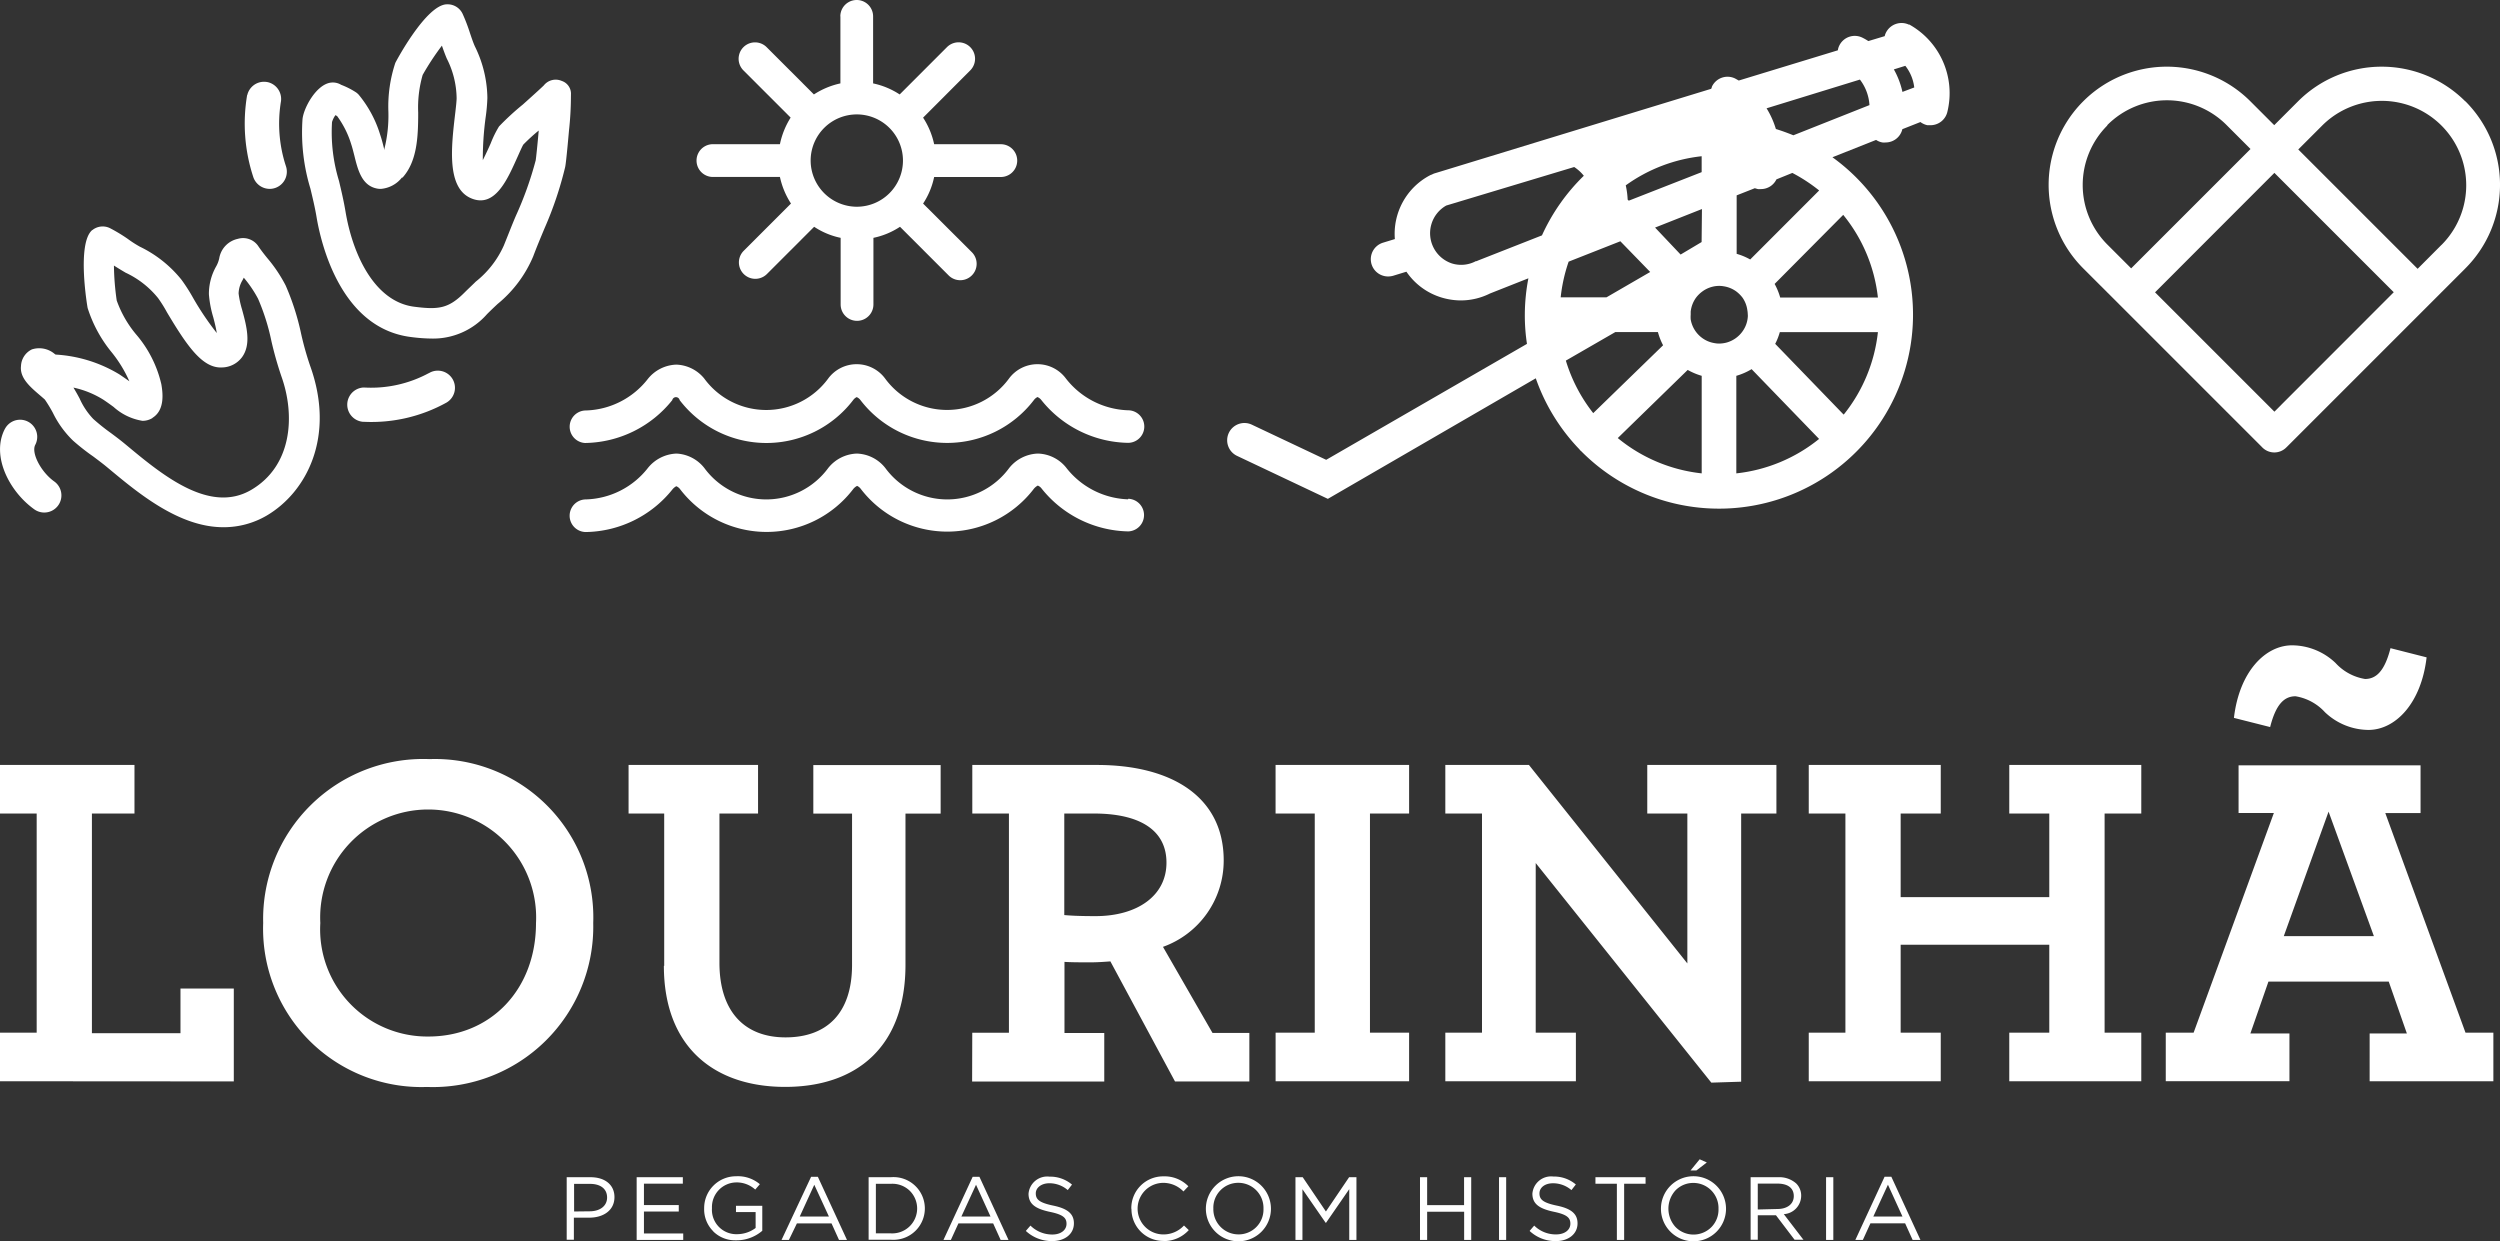
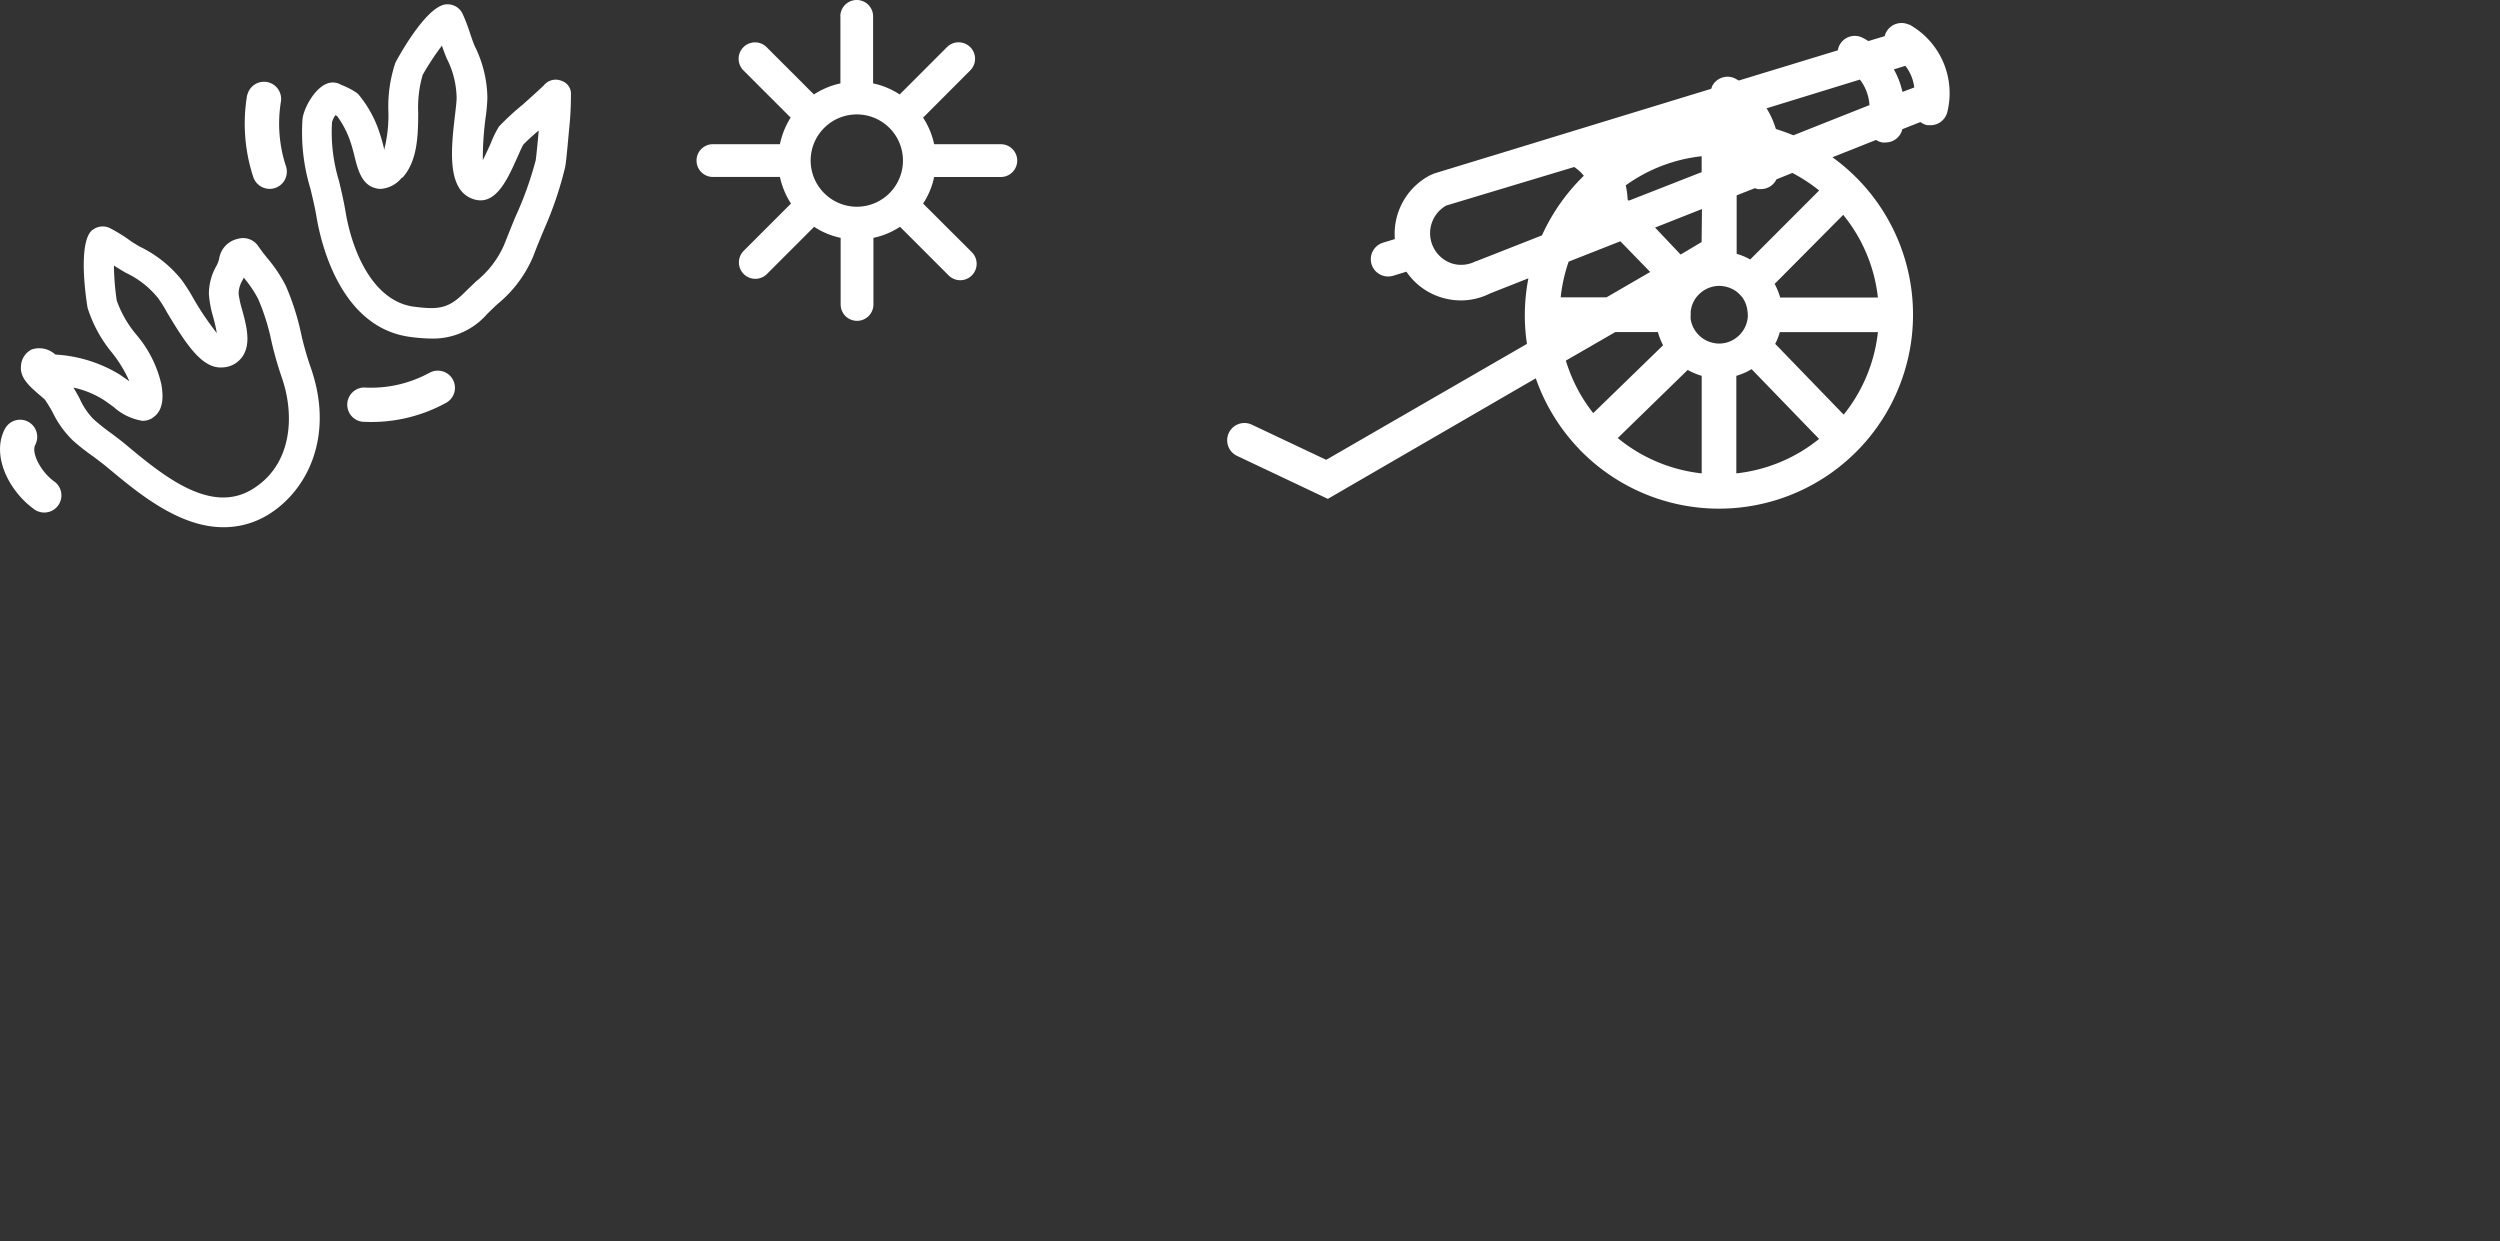
<svg xmlns="http://www.w3.org/2000/svg" width="140" height="69.514" viewBox="0 0 140 69.514">
  <rect x="0" y="0" width="140" height="69.514" fill="#333333" stroke="none" />
  <g id="Camada_1" data-name="Camada 1" transform="translate(0.003 0)">
-     <path id="União_20" data-name="União 20" d="M93.013,31.553a1.822,1.822,0,1,1,1.822,1.822A1.822,1.822,0,0,1,93.013,31.553Zm.811-1.026a1.522,1.522,0,0,0,0,2.042,1.411,1.411,0,0,0,2.018.008,1.391,1.391,0,0,0,.394-1.018v-.006a1.408,1.408,0,0,0-1.407-1.447h-.015A1.383,1.383,0,0,0,93.824,30.527ZM67.529,31.553a1.822,1.822,0,1,1,1.822,1.822A1.823,1.823,0,0,1,67.529,31.553Zm.812-1.03a1.381,1.381,0,0,0-.393,1.018,1.408,1.408,0,0,0,1.407,1.447,1.39,1.39,0,0,0,1.4-1.437A1.407,1.407,0,0,0,69.347,30.1H69.34A1.388,1.388,0,0,0,68.341,30.523ZM85.664,32.8v-.014l.252-.291a1.711,1.711,0,0,0,1.225.494c.481,0,.8-.249.8-.6,0-.324-.177-.512-.927-.668-.824-.174-1.2-.445-1.2-1.016a1.05,1.05,0,0,1,1.176-.957,1.88,1.88,0,0,1,1.257.445L88,30.508a1.576,1.576,0,0,0-1.03-.383c-.466,0-.76.249-.76.565,0,.334.182.522.97.686s1.162.447,1.162.994c0,.6-.512.994-1.22.994H87.1A2.11,2.11,0,0,1,85.664,32.8Zm-28.211,0v-.014l.253-.291a1.727,1.727,0,0,0,1.226.5c.478,0,.793-.251.793-.6,0-.324-.175-.512-.927-.668-.822-.174-1.2-.445-1.2-1.016a1.051,1.051,0,0,1,1.176-.957,1.889,1.889,0,0,1,1.258.445l-.238.308a1.572,1.572,0,0,0-1.03-.383c-.445,0-.76.249-.76.565,0,.334.184.522.973.686s1.162.447,1.162.994c0,.6-.507.994-1.221.994h-.024A2.129,2.129,0,0,1,57.453,32.8Zm7.692.555a1.781,1.781,0,0,1-1.783-1.8h-.008a1.78,1.78,0,0,1,1.8-1.817,1.86,1.86,0,0,1,1.394.555l-.275.291a1.568,1.568,0,0,0-1.123-.482,1.444,1.444,0,0,0,0,2.888,1.558,1.558,0,0,0,1.153-.5l.269.257a1.876,1.876,0,0,1-1.39.615Zm-25.2-.538a1.734,1.734,0,0,1-.512-1.295,1.781,1.781,0,0,1,1.783-1.789,1.9,1.9,0,0,1,1.336.445l-.259.3a1.54,1.54,0,0,0-1.087-.4,1.381,1.381,0,0,0-1.336,1.441,1.366,1.366,0,0,0,1.414,1.457,1.732,1.732,0,0,0,1.031-.348v-.891h-1.1v-.352h1.473v1.4a2.2,2.2,0,0,1-1.434.534l-.084,0A1.732,1.732,0,0,1,39.941,32.82Zm67.162.48-.419-.927h-1.944l-.423.927H103.9l1.637-3.538h.378l1.63,3.538Zm-2.2-1.311h1.631l-.813-1.781ZM102.26,33.3V29.784h.406V33.3Zm-11.715,0V30.15h-1.2v-.366h2.807v.366h-1.2V33.3Zm-6.6,0V29.784h.4V33.3Zm-1.953,0V31.719H79.92V33.3h-.4V29.784h.4V31.35h2.068V29.784h.4V33.3Zm-6.434,0V30.454l-1.3,1.884h-.021l-1.3-1.88V33.3h-.391V29.784h.405l1.3,1.921,1.3-1.921h.41V33.3Zm-19.521,0-.42-.927H53.671l-.423.927h-.415l1.637-3.538h.378L56.478,33.3Zm-2.2-1.311h1.632l-.812-1.781ZM46.985,33.3l-.419-.927h-1.94l-.448.927h-.413l1.657-3.538H45.8L47.432,33.3Zm-2.2-1.311H46.42L45.6,30.209ZM35.653,33.3V29.784h2.586v.362H36.061v1.2h1.95v.36h-1.95v1.23h2.2V33.3Zm14.23-.014h-1.24v-3.5h1.24A1.756,1.756,0,1,1,50,33.291Q49.944,33.291,49.883,33.287Zm-.834-.356h.834a1.395,1.395,0,0,0,1.047-2.4,1.394,1.394,0,0,0-1.047-.374l-.834,0Zm51.446.356-1.04-1.368H98.435v1.368h-.4v-3.5h1.538a1.427,1.427,0,0,1,1.017.352.959.959,0,0,1,.276.692,1.035,1.035,0,0,1-.973,1.024l1.1,1.435Zm-2.06-1.692,1.1-.028c.536,0,.917-.267.917-.722s-.337-.7-.911-.7H98.435Zm-66.7,1.692v-3.5h1.336c.807,0,1.339.425,1.339,1.115,0,.757-.642,1.15-1.406,1.15h-.867v1.237Zm.415-1.581.867-.01c.593,0,.98-.306.98-.771,0-.5-.383-.765-.957-.765h-.891Zm38.6-.156v0ZM94.67,29.407l.512-.625.4.178L95,29.407ZM14.738,15.552a8.963,8.963,0,0,1,9.308-9.18,8.87,8.87,0,0,1,9.175,9.18,8.98,8.98,0,0,1-9.31,9.18A8.868,8.868,0,0,1,14.738,15.552Zm3.2,0a6,6,0,0,0,6.053,6.355c3.493,0,6.025-2.635,6.025-6.355a6.047,6.047,0,1,0-12.078,0Zm19.237,2.394.02.008V9.421H35.2V6.7h7.251V9.421H40.289V17.78c0,2.724,1.4,4.175,3.7,4.175s3.726-1.336,3.726-4.064V9.425H45.546V6.707h7.13V9.425H50.707v8.466c0,4.625-2.767,6.837-6.738,6.837S37.177,22.5,37.177,17.946ZM86,12.192v9.5H88.25v2.72H80.938v-2.72h2.054V9.421H80.938V6.7h4.683l8.871,11.113V9.421H92.247V6.7h7.232V9.421H97.505V24.437l-1.671.053ZM65.8,24.424,62.182,17.7c-.384.028-.738.053-1.093.053-.579,0-1.095,0-1.478-.026v3.983h2.228v2.718h-7.4l.008-2.732H56.5V9.421H54.449V6.7h6.984c4.136,0,7.094,1.751,7.094,5.347a5.128,5.128,0,0,1-3.4,4.839L67.9,21.706h2.064v2.718Zm-6.2-9.318c.326.028.767.059,1.751.059,2.326,0,3.971-1.133,3.971-2.991v-.008c0-1.858-1.559-2.746-4.054-2.746H59.6Zm73.1,9.306V21.737h2.085l-1.016-2.906h-6.736l-1.012,2.906h2.188v2.674h-6.926v-2.72h1.56l4.493-12.3H125.36V6.721h10.191V9.393h-1.975l4.493,12.3h1.56v2.72Zm-4.807-8.128h5.044L130.4,9.314Zm-15.374,8.128v-2.72h2.241V16.768h-8.323v4.924h2.245v2.72h-7.392v-2.72h2.053V9.421h-2.053V6.7h7.392V9.421h-2.245V14.1h8.323V9.421h-2.241V6.7h7.393V9.421h-2.054V21.692h2.054v2.72Zm-41.085,0v-2.72h2.192V9.421H71.432V6.7h7.478V9.421H76.718V21.692h2.192v2.72ZM0,24.412v-2.72H2.054V9.421H0V6.7H7.531V9.421H5.147v12.3h4.96v-2.5h2.986v5.2ZM130.195,3.744a2.852,2.852,0,0,0-1.645-.891c-.629,0-1.1.445-1.422,1.724L125.1,4.064C125.4,1.481,126.852,0,128.359,0a3.551,3.551,0,0,1,2.436.994,2.86,2.86,0,0,0,1.647.891c.627,0,1.1-.447,1.426-1.725l2.022.514c-.3,2.583-1.751,4.064-3.258,4.064A3.571,3.571,0,0,1,130.195,3.744Z" transform="translate(-0.003 36.138)" fill="#fff" />
    <path id="Caminho_1121" data-name="Caminho 1121" d="M.276,24.309c-.793,1.5.236,3.511,1.644,4.514a.96.96,0,0,0,1.114-1.564c-.744-.53-1.3-1.6-1.061-2.05a.959.959,0,1,0-1.7-.891M24,21.2a6.8,6.8,0,0,1-3.6.8h-.062a.963.963,0,0,0,0,1.921H20.4a8.671,8.671,0,0,0,4.612-1.083.96.96,0,0,0-.5-1.782.94.94,0,0,0-.5.143M8.534,23.7c.726-.446.57-1.453.5-1.88a6.523,6.523,0,0,0-1.413-2.794,6.163,6.163,0,0,1-1.087-1.9,14.812,14.812,0,0,1-.156-1.956c.214.138.446.276.655.4A5.1,5.1,0,0,1,8.85,16.992a7.379,7.379,0,0,1,.5.8c1.105,1.849,1.979,3.15,3.088,3.084a1.426,1.426,0,0,0,1.114-.575c.521-.717.263-1.716,0-2.674a5.383,5.383,0,0,1-.192-.891,1.528,1.528,0,0,1,.223-.753l.067-.134a6.586,6.586,0,0,1,.8,1.181,12.107,12.107,0,0,1,.749,2.38,20,20,0,0,0,.553,1.952c.8,2.228.593,5.04-1.689,6.372s-4.866-.744-6.9-2.437l-.156-.129c-.263-.218-.53-.419-.793-.615a11.586,11.586,0,0,1-.994-.793,4.059,4.059,0,0,1-.766-1.15c-.1-.187-.214-.392-.343-.606a5.223,5.223,0,0,1,1.68.682c.187.125.379.263.566.4a3.16,3.16,0,0,0,1.622.78,1.069,1.069,0,0,0,.561-.16M5.169,13.177c-.891.74-.272,4.34-.263,4.371a7.446,7.446,0,0,0,1.337,2.469,7.17,7.17,0,0,1,1,1.635c-.187-.134-.379-.267-.566-.392a7.745,7.745,0,0,0-3.565-1.105l-.058-.04a1.337,1.337,0,0,0-1.27-.25,1.078,1.078,0,0,0-.61.931c-.076.664.5,1.159,1.056,1.635.1.085.232.2.281.245a8.181,8.181,0,0,1,.446.735,5.512,5.512,0,0,0,1.132,1.564,12.442,12.442,0,0,0,1.136.891c.254.192.495.37.722.557l.156.129c1.649,1.372,3.93,3.271,6.4,3.271a4.755,4.755,0,0,0,2.429-.651c2.228-1.31,3.868-4.416,2.429-8.4a17.1,17.1,0,0,1-.5-1.782,13.934,13.934,0,0,0-.864-2.7,8.061,8.061,0,0,0-1.016-1.52c-.2-.245-.383-.481-.544-.722a1.029,1.029,0,0,0-1.118-.374,1.337,1.337,0,0,0-1.043,1.087,1.626,1.626,0,0,1-.187.481,3.119,3.119,0,0,0-.392,1.537,6.011,6.011,0,0,0,.241,1.279c.062.232.152.584.2.891a16.042,16.042,0,0,1-1.337-1.987,9.8,9.8,0,0,0-.637-.994A6.733,6.733,0,0,0,7.83,14.113a6.329,6.329,0,0,1-.691-.446,9.144,9.144,0,0,0-.976-.588h0a.922.922,0,0,0-1,.111m8.676-7.575a9.576,9.576,0,0,0,.352,4.625.971.971,0,0,0,.789.628.945.945,0,0,0,.446-.049.963.963,0,0,0,.579-1.23,7.633,7.633,0,0,1-.281-3.565A.967.967,0,0,0,14.995,4.9a1.154,1.154,0,0,0-.209-.022.963.963,0,0,0-.94.744m8.68,4.639c.838-.918.891-2.308.891-3.658a6.573,6.573,0,0,1,.25-2.108,14.66,14.66,0,0,1,1.078-1.64c.085.245.174.49.272.722A5.022,5.022,0,0,1,25.569,5.8c0,.143-.04.521-.085.891-.214,1.836-.481,4.122.891,4.71s2.072-1.136,2.634-2.38c.1-.223.227-.512.294-.624a10.7,10.7,0,0,1,.864-.789c-.067.766-.143,1.5-.169,1.667A19.478,19.478,0,0,1,28.88,12.4c-.232.544-.446,1.105-.668,1.649a5.383,5.383,0,0,1-1.573,2.023c-.2.2-.419.4-.628.61-.891.891-1.444.971-2.821.793-2.228-.285-3.449-2.941-3.846-5.347-.1-.593-.232-1.15-.361-1.693a9.358,9.358,0,0,1-.392-3.3,1.337,1.337,0,0,1,.192-.388l.094.053a5.236,5.236,0,0,1,.789,1.577c.062.183.12.419.178.646.187.758.4,1.622,1.194,1.818a1.012,1.012,0,0,0,.281.036,1.675,1.675,0,0,0,1.2-.651M25.035.54c-1.172,0-2.888,3.248-2.9,3.284a7.754,7.754,0,0,0-.388,2.714,7.749,7.749,0,0,1-.241,2.17q0-.04,0-.08c-.062-.263-.134-.539-.223-.8a6.47,6.47,0,0,0-1.2-2.228.891.891,0,0,0-.169-.143,4.505,4.505,0,0,0-.815-.41.891.891,0,0,0-.61-.116c-.793.134-1.493,1.417-1.551,2.05a10.81,10.81,0,0,0,.446,3.89c.12.508.25,1.038.339,1.573.241,1.448,1.337,6.239,5.294,6.729a9.562,9.562,0,0,0,1.136.085,4.01,4.01,0,0,0,3.119-1.368c.2-.2.392-.383.588-.566a6.894,6.894,0,0,0,2-2.674c.187-.5.406-1.025.637-1.577a20.2,20.2,0,0,0,1.15-3.418c.067-.307.218-2.112.223-2.13a17.594,17.594,0,0,0,.1-1.831.384.384,0,0,0,0-.071.758.758,0,0,0-.517-.793.847.847,0,0,0-1,.25c-.156.156-.74.682-1.172,1.069a14.705,14.705,0,0,0-1.337,1.23,5.794,5.794,0,0,0-.463.94c-.1.227-.276.615-.446.949a17.542,17.542,0,0,1,.156-2.375,9.746,9.746,0,0,0,.1-1.11,6.684,6.684,0,0,0-.7-2.888c-.1-.223-.187-.486-.281-.766a9.91,9.91,0,0,0-.41-1.065h0A.931.931,0,0,0,25.043.54h0" transform="translate(-0.001 -0.299)" fill="#fff" />
    <path id="Caminho_1122" data-name="Caminho 1122" d="M93.92,8.992a2.585,2.585,0,1,1,2.607,2.585h-.04A2.593,2.593,0,0,1,93.92,8.992M95.587.918V4.67a4.425,4.425,0,0,0-1.484.619L91.456,2.642a.919.919,0,0,0-1.3,1.3L92.8,6.586A4.487,4.487,0,0,0,92.2,8.074H88.448a.918.918,0,0,0,0,1.836H92.2a4.456,4.456,0,0,0,.619,1.488l-2.647,2.647a.919.919,0,1,0,1.3,1.3L94.116,12.7a4.251,4.251,0,0,0,1.484.619v3.73a.918.918,0,1,0,1.836,0v-3.73a4.273,4.273,0,0,0,1.488-.619l2.723,2.723a.917.917,0,1,0,1.3-1.3L100.217,11.4a4.274,4.274,0,0,0,.619-1.488h3.734a.918.918,0,0,0,0-1.836h-3.734a4.385,4.385,0,0,0-.619-1.488l2.642-2.647a.92.92,0,0,0-1.306-1.3L98.906,5.289a4.358,4.358,0,0,0-1.488-.619V.918a.918.918,0,1,0-1.836,0" transform="translate(-48.527 0)" fill="#fff" />
-     <path id="Caminho_1123" data-name="Caminho 1123" d="M72.484,50.18a6.359,6.359,0,0,0,4.853-2.4.212.212,0,0,1,.414,0,6.114,6.114,0,0,0,9.714,0,.539.539,0,0,1,.2-.169.53.53,0,0,1,.209.165,6.114,6.114,0,0,0,9.714,0,.579.579,0,0,1,.2-.169.535.535,0,0,1,.214.165,6.35,6.35,0,0,0,4.857,2.4.911.911,0,1,0,0-1.823,4.6,4.6,0,0,1-3.48-1.782,1.983,1.983,0,0,0-3.182,0,4.3,4.3,0,0,1-6.943,0,1.983,1.983,0,0,0-3.182,0,4.3,4.3,0,0,1-6.947,0,2.108,2.108,0,0,0-1.56-.775,2.13,2.13,0,0,0-1.6.807,4.559,4.559,0,0,1-3.462,1.76.911.911,0,1,0,0,1.823" transform="translate(-39.693 -25.373)" fill="#fff" />
-     <path id="Caminho_1124" data-name="Caminho 1124" d="M102.858,59.562a4.581,4.581,0,0,1-3.471-1.782A2.1,2.1,0,0,0,97.8,57a2.148,2.148,0,0,0-1.6.811,4.3,4.3,0,0,1-6.934,0,2.112,2.112,0,0,0-1.6-.811,2.139,2.139,0,0,0-1.6.811,4.3,4.3,0,0,1-6.934,0A2.112,2.112,0,0,0,77.566,57a2.157,2.157,0,0,0-1.6.811A4.568,4.568,0,0,1,72.5,59.567a.913.913,0,1,0,0,1.827,6.337,6.337,0,0,0,4.844-2.388.744.744,0,0,1,.214-.178.5.5,0,0,1,.209.16,6.1,6.1,0,0,0,9.7,0,.668.668,0,0,1,.218-.178.53.53,0,0,1,.2.16,6.1,6.1,0,0,0,9.7,0,.722.722,0,0,1,.218-.178.5.5,0,0,1,.209.16,6.354,6.354,0,0,0,4.857,2.406.914.914,0,0,0,0-1.827" transform="translate(-39.69 -31.6)" fill="#fff" />
    <path id="Caminho_1125" data-name="Caminho 1125" d="M192.4,2.988a.976.976,0,0,0-1.3.446.754.754,0,0,0-.067.192l-.918.276a2.985,2.985,0,0,0-.334-.192.963.963,0,0,0-1.292.446.815.815,0,0,0-.08.263L182.86,6.112,182.66,6a.967.967,0,0,0-1.3.446.5.5,0,0,1-.045.129L165.86,11.3a.748.748,0,0,0-.183.076.68.68,0,0,0-.12.049,3.7,3.7,0,0,0-1.956,3.565l-.655.2a.967.967,0,0,0,.281,1.894,1.016,1.016,0,0,0,.281-.04l.74-.227a3.663,3.663,0,0,0,1.961,1.444,3.814,3.814,0,0,0,1.092.165,3.654,3.654,0,0,0,1.626-.388h0l2.152-.851a10.963,10.963,0,0,0-.2,2.072,10.584,10.584,0,0,0,.12,1.6l-11.243,6.493-4.149-1.961a.967.967,0,1,0-.829,1.747l5.071,2.4,11.644-6.751a10.908,10.908,0,0,0,2.442,3.975.662.662,0,0,0,.049.062l.053.045a10.864,10.864,0,1,0,14.068-16.461l2.446-.971a.891.891,0,0,0,.356.143.806.806,0,0,0,.178,0,.963.963,0,0,0,.936-.744l1.012-.4a.985.985,0,0,0,.392.178h.178a.971.971,0,0,0,.945-.775A4.4,4.4,0,0,0,192.4,2.97m-.374,3.779a4.527,4.527,0,0,0-.481-1.261l.642-.2a2.4,2.4,0,0,1,.5,1.212Zm-8.658,12.477v.089a1.591,1.591,0,0,1-.312.864,1.635,1.635,0,0,1-.891.61,1.711,1.711,0,0,1-.406.053,1.359,1.359,0,0,1-.267-.027,1.573,1.573,0,0,1-.686-.29,1.608,1.608,0,0,1-.348-.348,1.626,1.626,0,0,1-.29-.686,1.7,1.7,0,0,1,0-.267v-.169a1.626,1.626,0,0,1,.3-.784,1.693,1.693,0,0,1,.348-.343,1.6,1.6,0,0,1,.548-.263,1.533,1.533,0,0,1,.405-.053,1.475,1.475,0,0,1,.245.022,1.609,1.609,0,0,1,.713.294,1.783,1.783,0,0,1,.343.343,1.59,1.59,0,0,1,.272.709,1.472,1.472,0,0,1,.022.245m-2.585-4.068-1.176.7-1.43-1.511,2.625-1.038ZM176.7,12.84l-.062-.058a4.577,4.577,0,0,0-.107-.8,8.912,8.912,0,0,1,4.251-1.631v.891ZM168.235,16.2l-.045.027h-.053a1.747,1.747,0,0,1-1.337.129,1.782,1.782,0,0,1-.321-3.244l7.165-2.157a2.263,2.263,0,0,1,.539.49,11,11,0,0,0-2.344,3.338Zm7.994-1.087,1.671,1.72-2.451,1.421h-2.562a9.027,9.027,0,0,1,.446-2Zm-.281,5.084h2.384a3.567,3.567,0,0,0,.29.74l-3.912,3.8a8.912,8.912,0,0,1-1.533-2.941ZM180,22.318a3.693,3.693,0,0,0,.784.33v5.463a8.912,8.912,0,0,1-4.7-1.978Zm2.723,5.793V22.648a3.566,3.566,0,0,0,.856-.374l3.779,3.908a8.881,8.881,0,0,1-4.634,1.929m6-3.3L184.9,20.857a3.344,3.344,0,0,0,.258-.655h5.494a8.912,8.912,0,0,1-1.907,4.608m-3.565-6.546a3.567,3.567,0,0,0-.312-.762l3.841-3.868a8.863,8.863,0,0,1,1.943,4.63Zm2.179-5.993L183.5,16.133a3.444,3.444,0,0,0-.758-.316V12.542l1.016-.4.169.049a1.159,1.159,0,0,0,.178,0,.962.962,0,0,0,.864-.544l.891-.361a9.183,9.183,0,0,1,1.488.971m-1.43-3.079c-.321-.129-.646-.25-.98-.352a4.863,4.863,0,0,0-.521-1.159l5.227-1.609a2.607,2.607,0,0,1,.535,1.43Z" transform="translate(-85.492 -1.602)" fill="#fff" />
-     <path id="Caminho_1126" data-name="Caminho 1126" d="M280.778,10.318a6.617,6.617,0,0,0-9.358,0l-1.337,1.337-1.337-1.337a6.617,6.617,0,1,0-9.358,9.358l2.01,2.009,8.021,8.021a.945.945,0,0,0,1.337,0l8.021-8.021,2.01-2.01a6.613,6.613,0,0,0,0-9.358m-10.695,4.01,6.684,6.684L270.092,27.7l-6.684-6.684Zm-9.358-2.674a4.71,4.71,0,0,1,6.684,0l1.337,1.337-6.684,6.684-1.337-1.337a4.719,4.719,0,0,1,0-6.662m18.716,6.684L278.113,19.7l-6.684-6.684,1.337-1.337a4.726,4.726,0,1,1,6.684,6.684" transform="translate(-142.729 -4.646)" fill="#fff" />
  </g>
</svg>